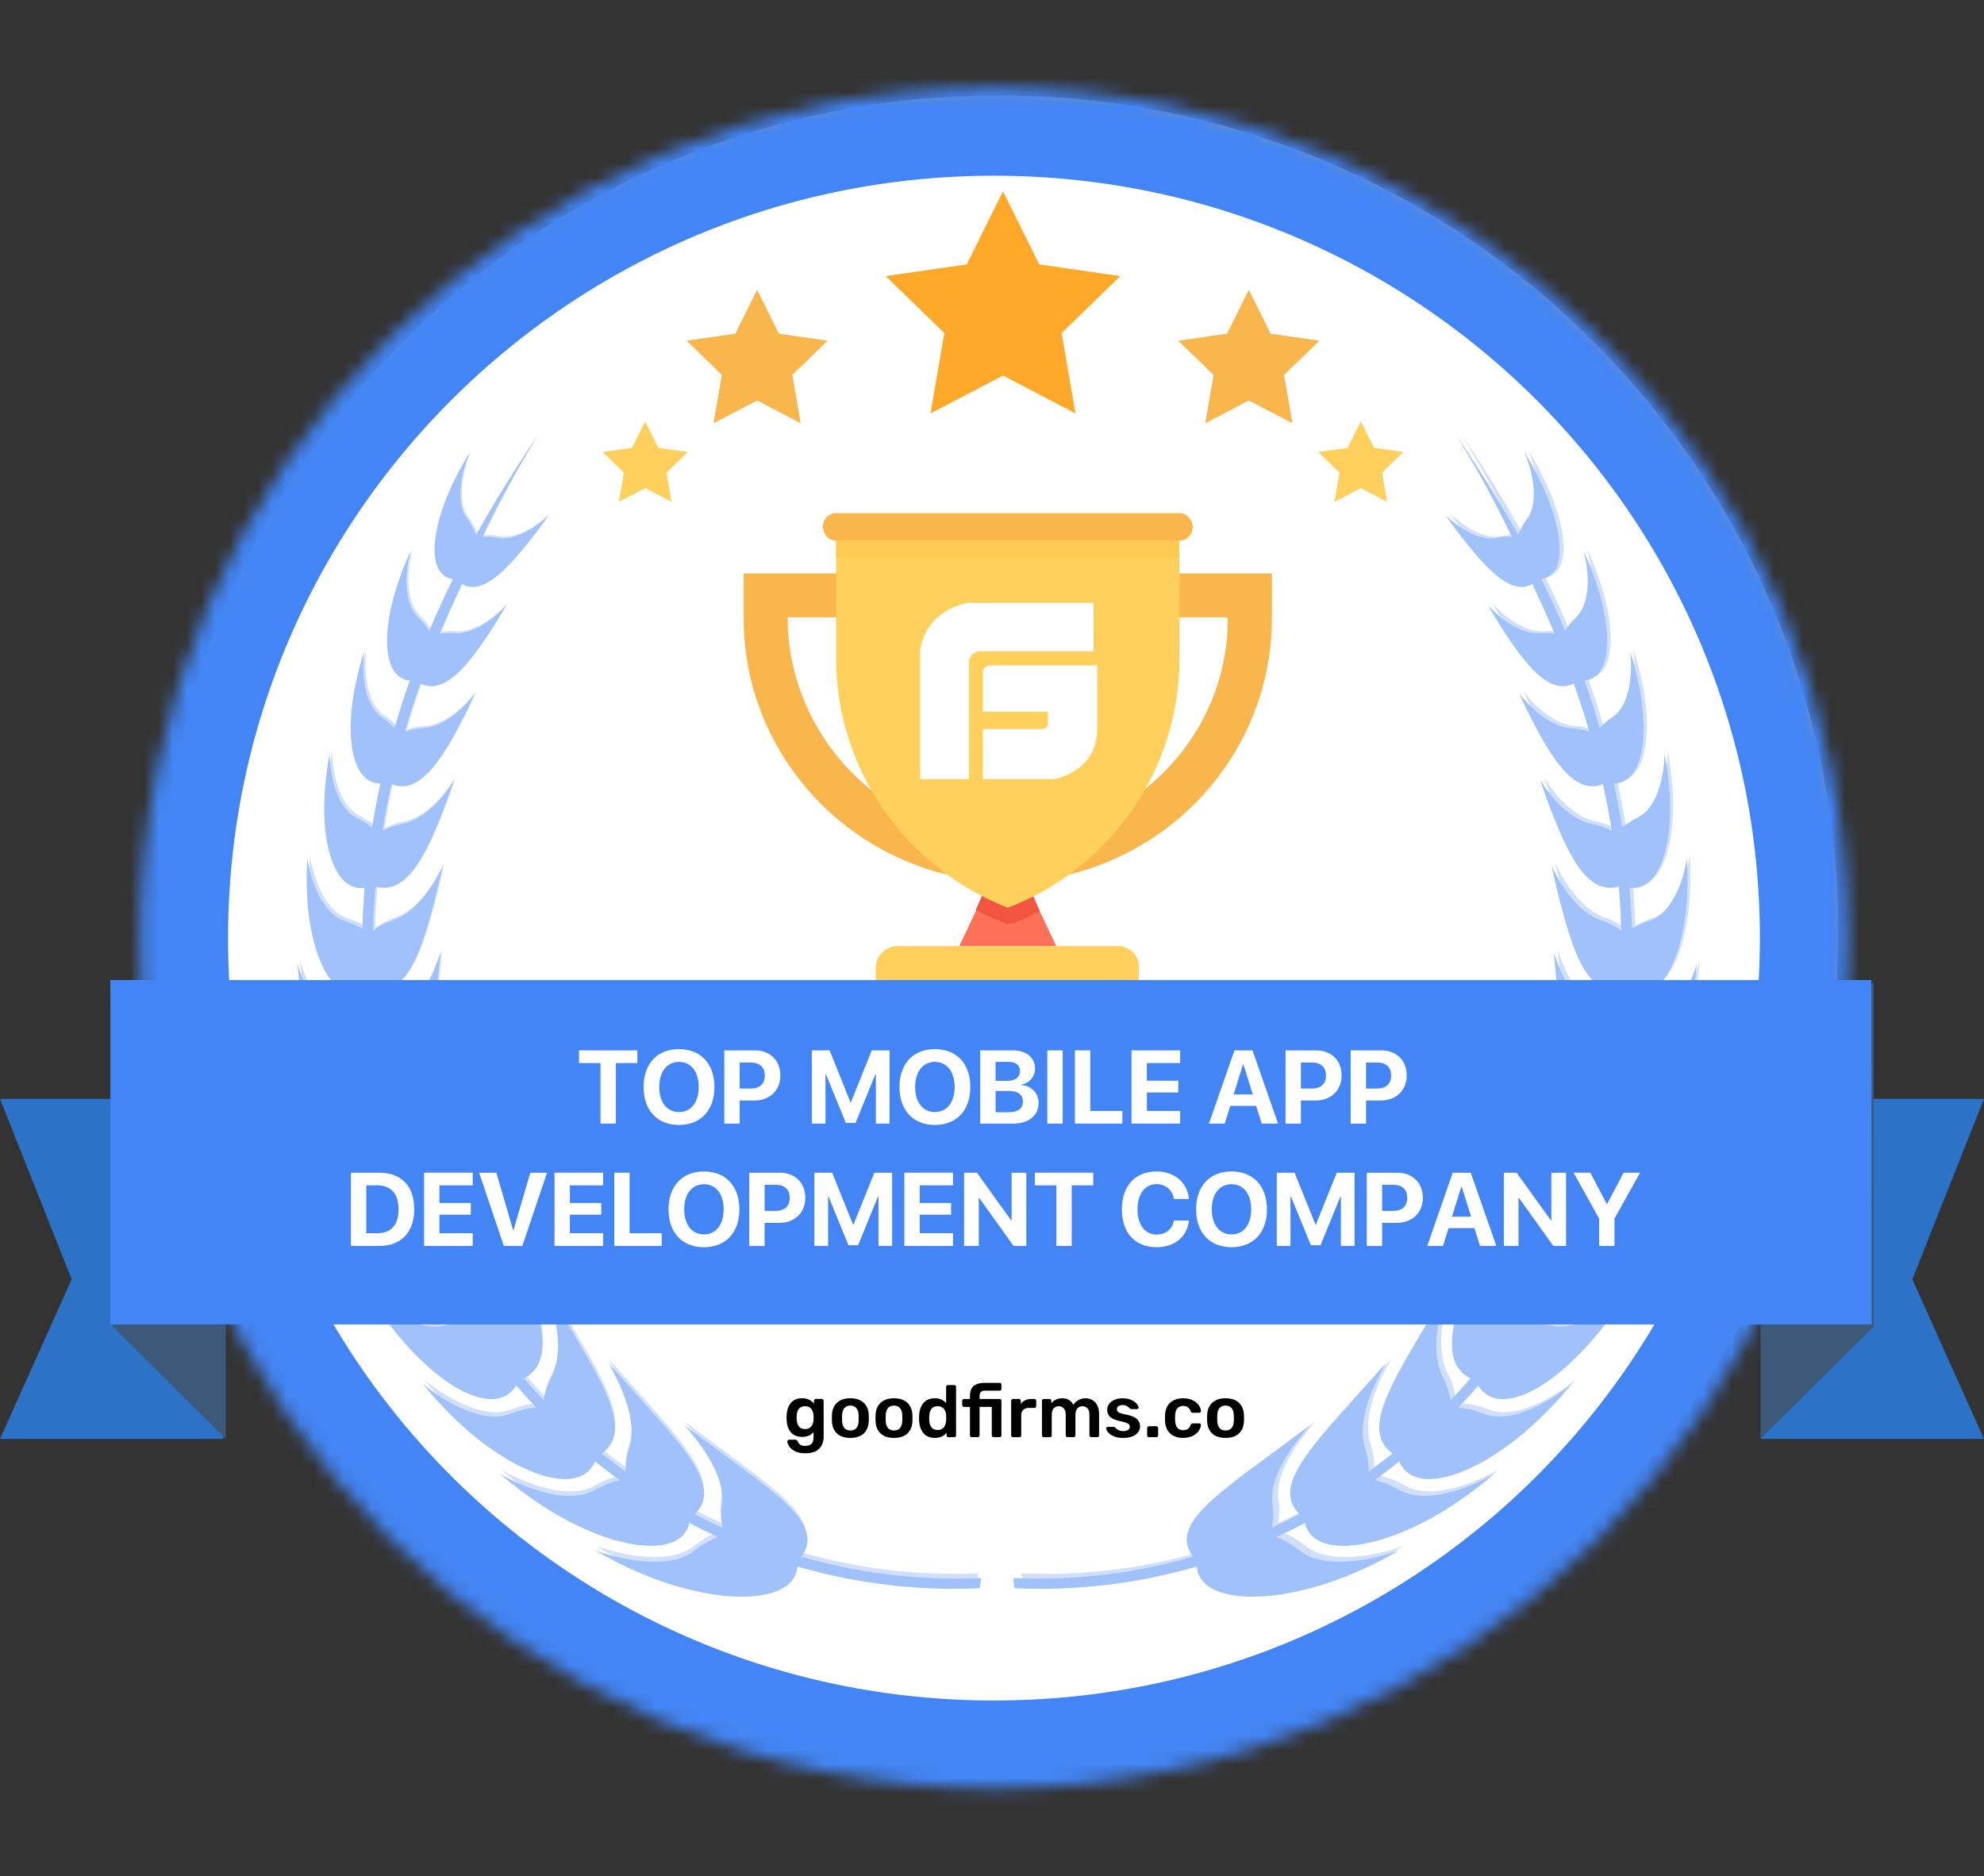
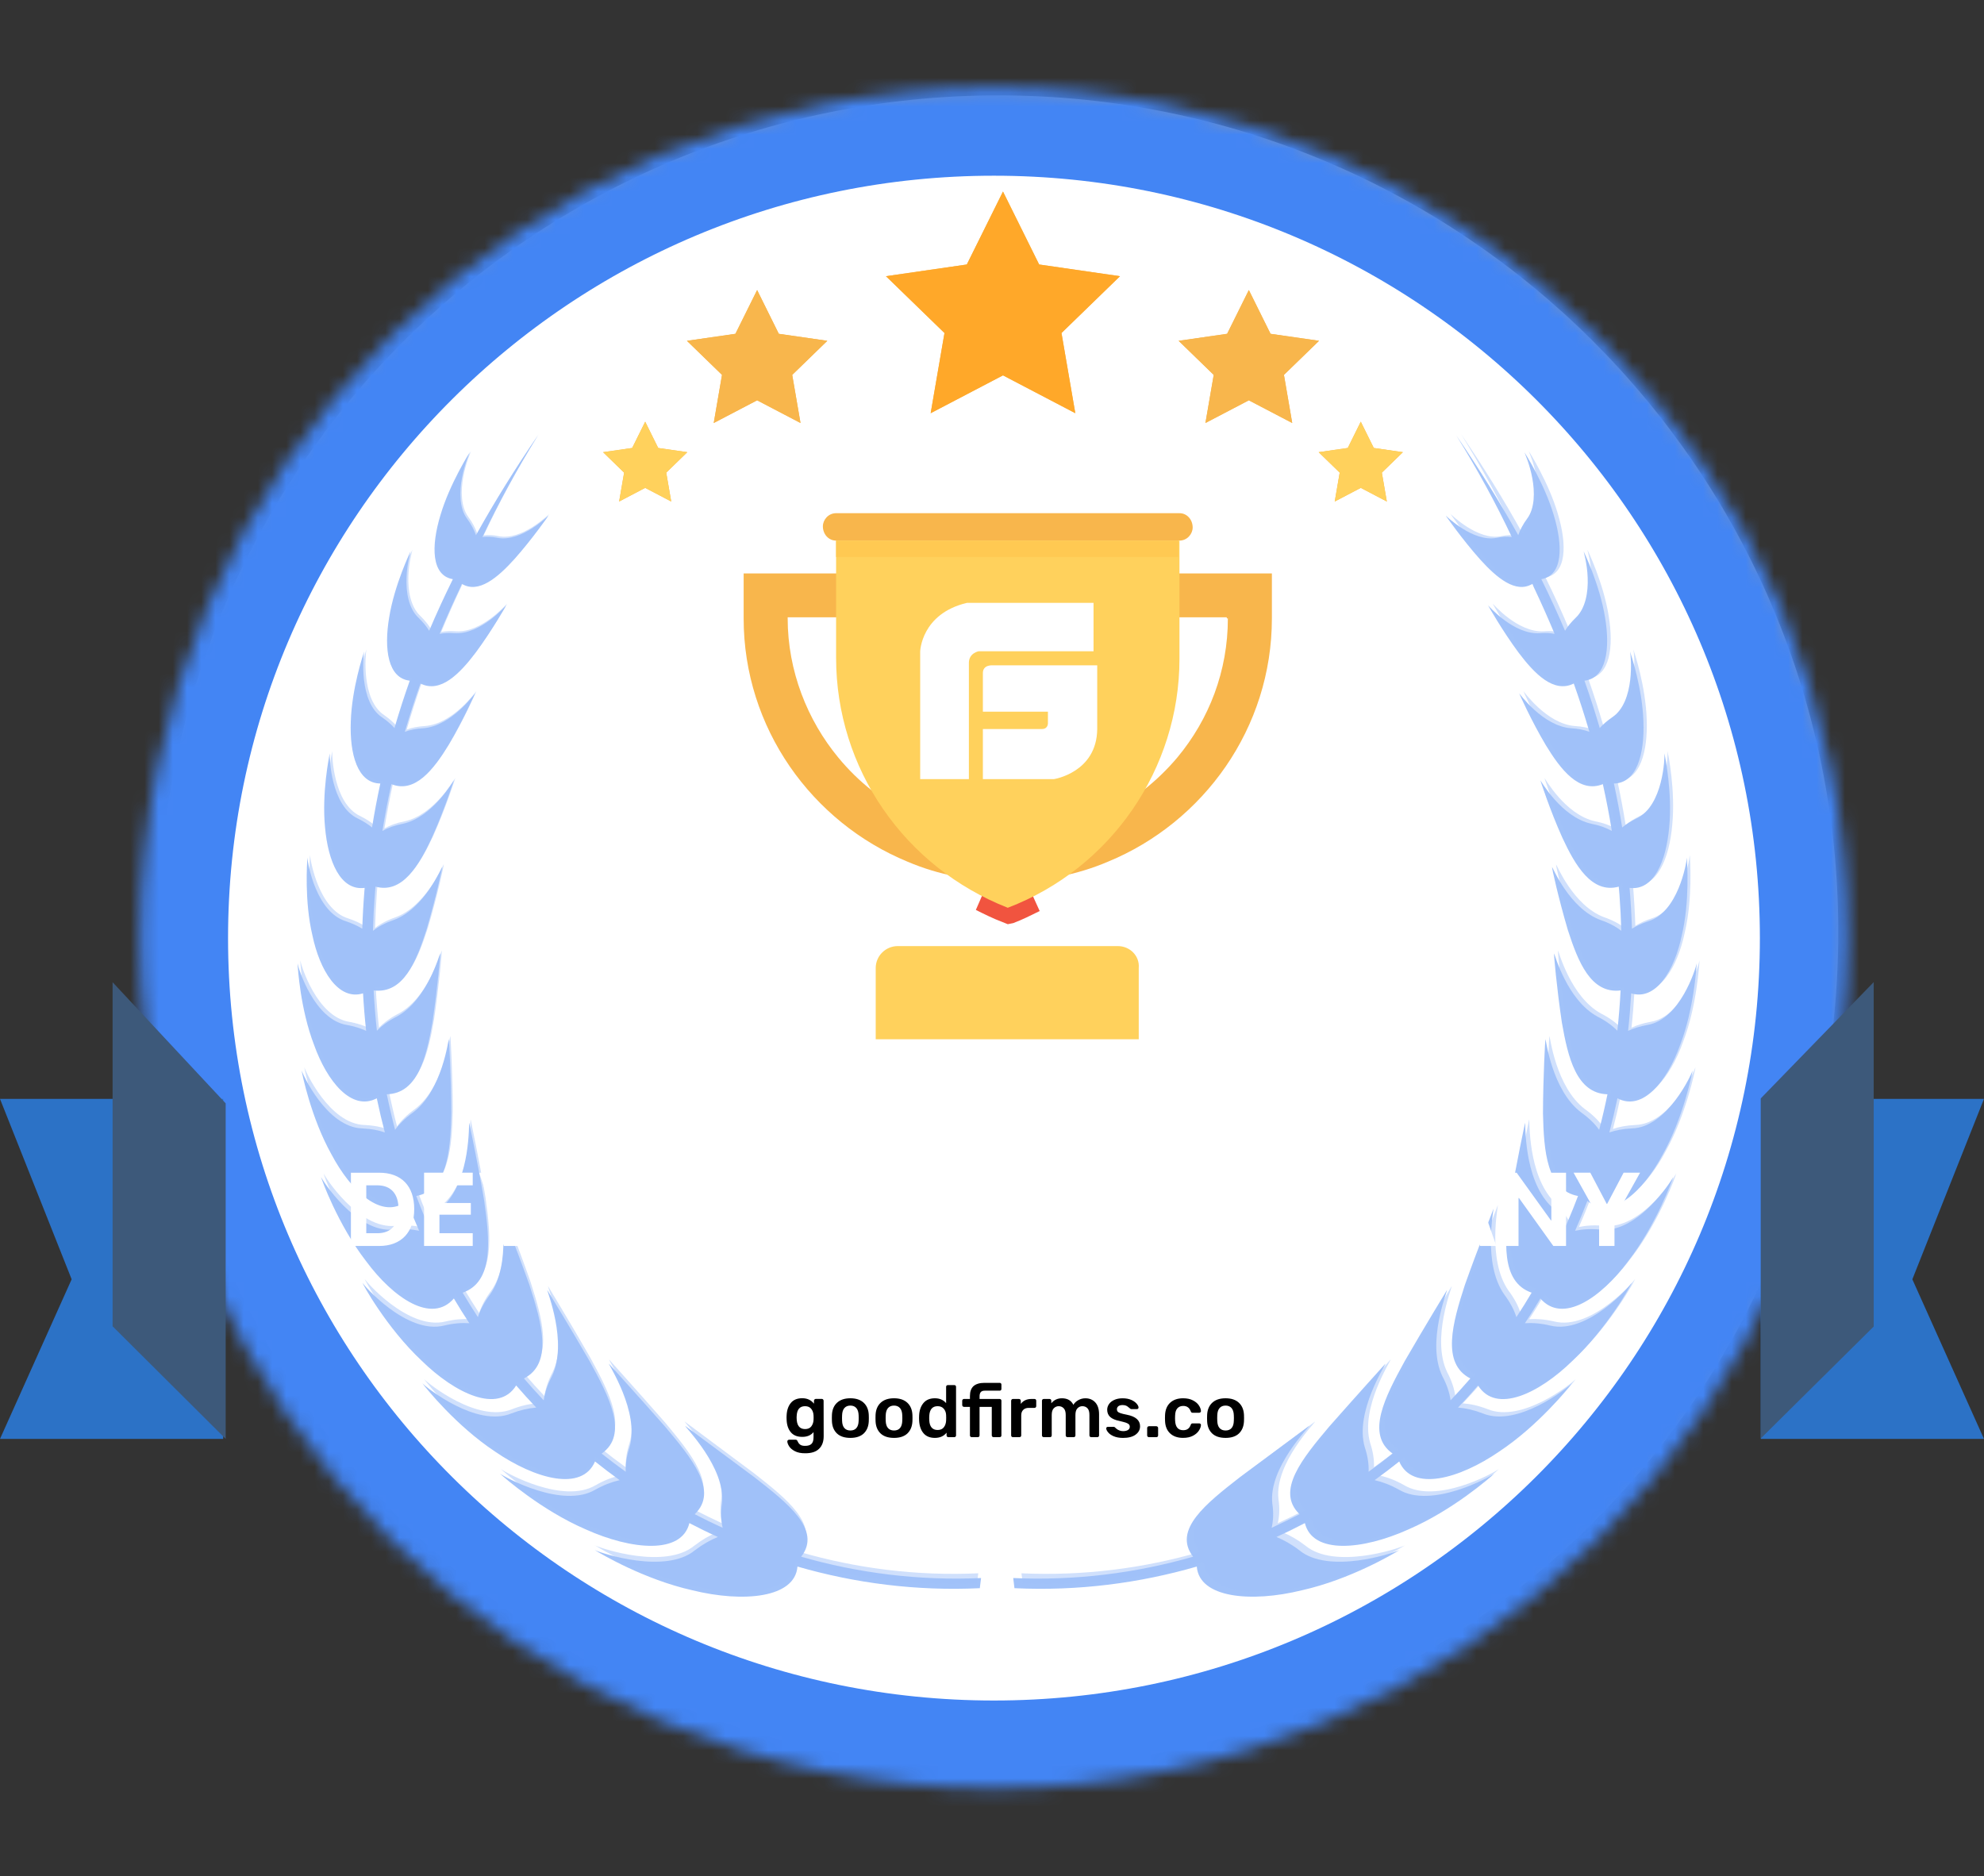
<svg xmlns="http://www.w3.org/2000/svg" version="1.1" id="Layer_1" x="0px" y="0px" width="140px" height="132.399px" viewBox="91.815 81.458 140 132.399" enable-background="new 91.815 81.458 140 132.399" xml:space="preserve">
  <rect x="91.815" y="81.458" width="140" height="132.399" fill="#333333" stroke="none" />
  <g>
    <path fill="#FFFFFF" stroke="#979797" d="M162.263,205.744c32.456,0,58.767-26.201,58.767-58.524   c0-32.325-26.311-58.529-58.767-58.529c-32.457,0-58.768,26.204-58.768,58.529C103.495,179.543,129.806,205.744,162.263,205.744" />
    <path fill="none" stroke="#4385F4" stroke-width="2" stroke-dasharray="3" d="M161.895,203.295   c30.82,0,55.804-24.878,55.804-55.575c0-30.694-24.984-55.578-55.804-55.578s-55.805,24.884-55.805,55.578   C106.09,178.417,131.075,203.295,161.895,203.295" />
    <g transform="translate(22 8)">
      <defs>
        <filter id="Adobe_OpacityMaskFilter" filterUnits="userSpaceOnUse" x="73.508" y="73.458" width="132.891" height="132.399">
          <feColorMatrix type="matrix" values="1 0 0 0 0  0 1 0 0 0  0 0 1 0 0  0 0 0 1 0" />
        </filter>
      </defs>
      <mask maskUnits="userSpaceOnUse" x="73.508" y="73.458" width="132.891" height="132.399" id="b">
        <g filter="url(#Adobe_OpacityMaskFilter)">
          <path id="a" fill="#FFFFFF" d="M79.708,139.658c0,33.136,26.973,59.999,60.246,59.999s60.246-26.863,60.246-59.999      s-26.973-60-60.246-60S79.708,106.522,79.708,139.658z" />
        </g>
      </mask>
      <path mask="url(#b)" fill="none" stroke="#4385F4" stroke-width="12.399" d="M139.954,199.658c33.273,0,60.246-26.864,60.246-60    c0-33.135-26.973-60-60.246-60s-60.246,26.865-60.246,60C79.708,172.794,106.681,199.658,139.954,199.658L139.954,199.658z" />
    </g>
-     <path fill="#FF7058" d="M166.345,148.221h-6.833l1.165-2.473l1.01-2.322h2.485l1.009,2.322L166.345,148.221z" />
    <path fill="#FFD15C" d="M170.694,148.221h-15.532c-0.854,0-1.553,0.695-1.553,1.548v5.026h18.561v-5.026   C172.247,148.916,171.549,148.221,170.694,148.221" />
    <path fill="#F1543F" d="M165.18,145.748c-0.621,0.307-1.242,0.617-1.863,0.85l-0.389,0.078l-0.388-0.157   c-0.622-0.232-1.243-0.539-1.864-0.85l1.009-2.318h2.407L165.18,145.748L165.18,145.748z" />
    <path fill="#F8B64C" d="M178.459,125.097c0,3.713-1.319,7.117-3.571,9.821c-2.873,3.403-7.146,5.646-11.96,5.646   c-4.814,0-9.086-2.165-11.958-5.646c-2.175-2.629-3.573-6.108-3.573-9.821v-0.079h30.985v0.079H178.459L178.459,125.097z    M144.29,121.925v3.172c0,7.734,4.815,14.387,11.571,17.17c2.174,0.927,4.582,1.391,7.066,1.391c2.485,0,4.893-0.464,7.067-1.391   c6.756-2.783,11.571-9.436,11.571-17.17v-3.172H144.29L144.29,121.925z M175.043,117.672h-24.23c-0.543,0-0.932,0.464-0.932,0.928   c0,0.542,0.388,1.006,0.932,1.006h24.23c0.543,0,0.932-0.464,0.932-0.928C175.975,118.136,175.586,117.672,175.043,117.672" />
    <path fill="#FFD15C" d="M175.043,119.606v8.351c0,7.735-4.815,14.773-12.115,17.56c-7.3-2.865-12.114-9.825-12.114-17.634v-8.277   H175.043z" />
    <path fill="#FFC952" d="M150.813,120.766h24.153v-1.16h-24.153V120.766z" />
    <path fill="#FFFFFF" d="M168.979,124.001h-8.933c-3.23,0.765-3.299,3.43-3.299,3.43v9.009h3.437v-8.203   c0-0.698,0.687-0.821,0.687-0.821h8.109V124.001L168.979,124.001z M161.867,128.41c0,0-0.696-0.069-0.696,0.542v2.725h4.59v0.817   c0,0,0.014,0.408-0.417,0.408h-4.173v3.538h5.007c0,0,3.033-0.461,3.062-3.538v-4.492H161.867z" />
    <g opacity="0.5">
      <path fill="#4385F4" d="M117.917,127.464c0.004-0.011,0.006-0.017,0.006-0.017C117.922,127.447,117.92,127.454,117.917,127.464     M115.081,134.808c0.002-0.011,0.003-0.014,0.004-0.014C115.083,134.794,115.082,134.798,115.081,134.808 M113.947,141.618    c0.001-0.028,0.002-0.045,0-0.042C113.945,141.576,113.945,141.592,113.947,141.618 M112.813,148.947    c-0.001-0.02-0.002-0.029-0.002-0.027C112.81,148.921,112.811,148.931,112.813,148.947 M113.379,156.848    c-0.001-0.009-0.001-0.014,0-0.012C113.377,156.836,113.377,156.841,113.379,156.848 M114.513,164.185c0-0.002,0-0.006,0-0.005    C114.513,164.181,114.513,164.182,114.513,164.185 M121.914,178.339c-0.016-0.022-0.024-0.033-0.023-0.033    C121.888,178.308,121.896,178.319,121.914,178.339 M127.599,185.119c-0.023-0.02-0.035-0.026-0.035-0.026    C127.563,185.097,127.575,185.101,127.599,185.119 M133.853,190.77c-0.031-0.02-0.048-0.031-0.046-0.031    C133.804,190.743,133.82,190.754,133.853,190.77" />
      <path fill="#4385F4" d="M161.044,192.815c-4.414,0.199-8.692-0.354-12.694-1.505c1.473-1.896-0.963-3.784-3.295-5.606    c-2.443-1.806-4.889-3.619-4.89-3.626c-0.054,0.046,2.878,2.946,2.596,5.479c-0.097,0.646-0.07,1.214,0.048,1.712    c-0.667-0.302-1.326-0.624-1.971-0.959c1.715-1.633-0.229-3.967-2.092-6.183c-1.973-2.238-3.963-4.433-3.964-4.438    c-0.057,0.027,2.188,3.411,1.455,5.897c-0.21,0.634-0.29,1.207-0.27,1.727c-0.58-0.419-1.146-0.842-1.696-1.28    c1.928-1.354,0.521-4.02-0.85-6.523c-1.466-2.54-2.981-5.008-2.982-5.013c-0.056,0.019,1.477,3.71,0.316,6.089    c-0.319,0.601-0.5,1.163-0.574,1.687c-0.479-0.506-0.944-1.022-1.393-1.542c2.063-1.056,1.258-3.913,0.382-6.61    c-0.973-2.741-2.019-5.319-2.007-5.36c-0.054,0.006,0.78,3.859-0.771,6.05c-0.415,0.553-0.69,1.081-0.855,1.59    c-0.372-0.566-0.73-1.14-1.074-1.722c2.197-0.763,1.915-3.69,1.525-6.457c-0.474-2.831-1.059-5.496-1.059-5.525    c-0.05-0.004,0.124,3.881-1.772,5.822c-0.499,0.484-0.859,0.971-1.107,1.447c-0.173-0.396-0.34-0.794-0.5-1.187    c-0.125-0.311-0.244-0.616-0.361-0.923c2.212-0.414,2.411-3.183,2.472-5.819c-0.009-2.686-0.159-5.224-0.172-5.251    c-0.042-0.01-0.445,3.604-2.522,5.172c-0.55,0.394-0.967,0.804-1.272,1.226c-0.218-0.833-0.412-1.668-0.584-2.506    c2.195-0.062,2.788-2.617,3.217-5.063c0.37-2.482,0.574-4.848,0.55-4.875c-0.034-0.014-0.893,3.277-3.067,4.457    c-0.589,0.298-1.049,0.637-1.399,0.997c-0.104-0.947-0.18-1.896-0.229-2.844c2.104,0.251,2.999-2.03,3.718-4.25    c0.663-2.246,1.147-4.428,1.115-4.457c-0.028-0.014-1.228,2.934-3.421,3.738c-0.602,0.204-1.083,0.466-1.461,0.761    c0.023-0.846,0.066-1.686,0.129-2.525c0.015-0.199,0.032-0.394,0.049-0.592c1.896,0.524,3.078-1.506,3.984-3.461    c0.891-1.979,1.546-4.028,1.546-4.036c-0.023-0.012-1.469,2.605-3.612,3.063c-0.574,0.111-1.046,0.286-1.43,0.503    c0.178-1.104,0.389-2.203,0.634-3.302c1.667,0.673,2.983-1.039,4.023-2.749c1.045-1.753,1.878-3.645,1.88-3.653    c-0.021-0.009-1.645,2.313-3.676,2.46c-0.495,0.026-0.918,0.117-1.277,0.249c0.333-1.136,0.699-2.273,1.102-3.407    c1.413,0.711,2.773-0.696,3.889-2.174c1.157-1.558,2.152-3.327,2.156-3.334c-0.02-0.005-1.783,2.076-3.655,1.956    c-0.384-0.029-0.729-0.012-1.038,0.046c0.461-1.103,0.953-2.206,1.478-3.313c0.028-0.073,0.059-0.146,0.089-0.215    c1.174,0.715,2.529-0.438,3.696-1.73c1.247-1.395,2.413-3.07,2.419-3.08c-0.023,0-1.918,1.894-3.596,1.562    c-0.392-0.082-0.747-0.096-1.065-0.058c1.109-2.348,2.399-4.729,3.915-7.165c-1.633,2.385-3.085,4.723-4.371,7.036    c-0.128-0.369-0.33-0.764-0.63-1.17c-0.539-0.716-0.548-1.878-0.359-2.867c0.179-0.986,0.557-1.801,0.545-1.803    c-0.001-0.001-1.41,2.209-2.063,4.425c-0.665,2.188-0.646,4.265,0.876,4.52c-0.603,1.218-1.159,2.43-1.672,3.639    c-0.186-0.303-0.433-0.61-0.757-0.921c-0.694-0.654-0.883-1.817-0.84-2.826c0.032-1.006,0.297-1.856,0.286-1.856    c0-0.002-1.142,2.352-1.513,4.672c-0.372,2.217-0.093,4.284,1.455,4.455c-0.394,1.109-0.752,2.222-1.079,3.339    c-0.229-0.254-0.514-0.502-0.863-0.744c-1.666-1.09-1.336-4.399-1.274-4.651c-0.073,0.211-0.873,2.61-0.945,4.93    c-0.09,2.284,0.465,4.367,2.084,4.382c-0.002,0.008-0.004,0.017-0.006,0.026c-0.22,1.018-0.414,2.045-0.579,3.075    c-0.272-0.222-0.601-0.433-0.996-0.627c-1.915-0.89-2.015-4.342-1.985-4.601c-0.048,0.219-0.572,2.789-0.336,5.218    c0.209,2.389,1.082,4.498,2.795,4.274c-0.08,0.957-0.137,1.918-0.167,2.88c-0.323-0.198-0.707-0.377-1.161-0.528    c-2.082-0.637-2.682-4.049-2.714-4.481c-0.019,0.372-0.214,3.068,0.356,5.478c0.517,2.469,1.823,4.636,3.573,4.094    c0.05,0.881,0.122,1.768,0.218,2.646c-0.382-0.177-0.832-0.321-1.359-0.415c-2.31-0.378-3.419-3.995-3.48-4.343    c0.017,0.307,0.195,3.227,1.163,5.745c0.916,2.566,2.643,4.716,4.428,3.773c0.168,0.805,0.358,1.608,0.569,2.409    c-0.448-0.157-0.972-0.255-1.58-0.283c-2.52-0.063-4.242-3.869-4.294-4.102c0.025,0.207,0.66,3.345,2.102,5.925    c1.388,2.624,3.592,4.688,5.326,3.29c0.27,0.708,0.559,1.411,0.865,2.108c-0.512-0.108-1.1-0.146-1.77-0.083    c-2.682,0.292-5.125-3.575-5.152-3.723c-0.001,0.093,1.191,3.387,3.177,5.949c1.916,2.593,4.625,4.454,6.197,2.636    c0.349,0.59,0.711,1.172,1.09,1.745c-0.53-0.038-1.121,0.009-1.777,0.164c-2.673,0.674-5.805-2.979-5.752-3.013    c-0.069-0.014,1.693,3.183,4.168,5.497c2.361,2.313,5.403,3.771,6.667,1.746c0.456,0.527,0.928,1.052,1.415,1.559    c-0.542,0.043-1.128,0.173-1.761,0.417c-2.438,0.996-5.957-1.799-6.276-2.132c0.244,0.321,2.368,2.989,5.12,4.813    c2.849,1.953,6.144,2.856,7.066,0.706c0.564,0.451,1.143,0.889,1.736,1.318c-0.545,0.123-1.122,0.34-1.722,0.676    c-2.284,1.349-6.323-0.847-6.732-1.142c0.321,0.292,2.938,2.591,6.054,3.937c3.249,1.464,6.777,1.789,7.322-0.44    c0.658,0.344,1.327,0.672,2.008,0.979c-0.53,0.218-1.073,0.521-1.619,0.94c-2.072,1.699-6.557,0.227-7.064-0.016    c0.405,0.254,3.476,2.076,6.894,2.84c3.574,0.879,7.234,0.548,7.408-1.676c4.055,1.174,8.389,1.739,12.867,1.526L161.044,192.815    L161.044,192.815z M207.014,127.464c-0.004-0.011-0.007-0.017-0.007-0.017C207.009,127.447,207.011,127.454,207.014,127.464     M209.281,134.808c-0.003-0.011-0.004-0.014-0.004-0.014C209.278,134.794,209.28,134.798,209.281,134.808 M210.98,141.618    c-0.001-0.028-0.002-0.045,0-0.042C210.983,141.576,210.983,141.592,210.98,141.618 M211.547,148.947    c0.001-0.02,0.002-0.029,0.001-0.027C211.55,148.921,211.55,148.931,211.547,148.947 M211.547,156.848    c0.001-0.009,0.001-0.014,0.001-0.012C211.549,156.836,211.549,156.841,211.547,156.848 M209.846,164.185    c0-0.002,0-0.006-0.001-0.005C209.846,164.181,209.846,164.182,209.846,164.185 M203.035,178.339    c0.017-0.022,0.023-0.033,0.022-0.033C203.062,178.308,203.052,178.319,203.035,178.339 M197.361,185.119    c0.021-0.02,0.034-0.026,0.033-0.026C197.397,185.097,197.385,185.101,197.361,185.119 M191.119,190.77    c0.03-0.02,0.047-0.031,0.046-0.031C191.168,190.743,191.151,190.754,191.119,190.77" />
      <path fill="#4385F4" d="M163.313,192.815c4.413,0.199,8.692-0.354,12.694-1.505c-1.473-1.896,0.963-3.784,3.295-5.606    c2.443-1.806,4.889-3.619,4.891-3.626c0.053,0.046-2.88,2.946-2.598,5.479c0.098,0.646,0.071,1.214-0.047,1.712    c0.667-0.302,1.325-0.624,1.971-0.959c-1.715-1.633,0.228-3.967,2.092-6.183c1.973-2.238,3.963-4.433,3.965-4.438    c0.057,0.027-2.188,3.411-1.455,5.897c0.21,0.634,0.29,1.207,0.27,1.727c0.579-0.419,1.146-0.842,1.695-1.28    c-1.928-1.354-0.521-4.02,0.851-6.523c1.467-2.54,2.98-5.008,2.981-5.013c0.057,0.019-1.477,3.71-0.316,6.089    c0.319,0.601,0.5,1.163,0.573,1.687c0.479-0.506,0.944-1.022,1.394-1.542c-2.063-1.056-1.259-3.913-0.382-6.61    c0.973-2.741,2.018-5.319,2.008-5.36c0.054,0.006-0.78,3.859,0.771,6.05c0.414,0.553,0.689,1.081,0.854,1.59    c0.372-0.566,0.73-1.14,1.074-1.722c-2.197-0.763-1.916-3.69-1.526-6.457c0.475-2.831,1.06-5.496,1.06-5.525    c0.05-0.004-0.124,3.881,1.771,5.822c0.499,0.484,0.859,0.971,1.106,1.447c0.174-0.396,0.341-0.794,0.501-1.187    c0.125-0.311,0.244-0.616,0.361-0.923c-2.212-0.414-2.411-3.183-2.472-5.819c0.009-2.686,0.159-5.224,0.172-5.251    c0.042-0.01,0.445,3.604,2.522,5.172c0.551,0.394,0.967,0.804,1.271,1.226c0.22-0.833,0.413-1.668,0.585-2.506    c-2.195-0.062-2.788-2.617-3.217-5.063c-0.37-2.482-0.574-4.848-0.551-4.875c0.034-0.014,0.893,3.277,3.067,4.457    c0.589,0.298,1.049,0.637,1.399,0.997c0.104-0.947,0.18-1.896,0.229-2.844c-2.104,0.251-2.999-2.03-3.718-4.25    c-0.663-2.246-1.148-4.428-1.115-4.457c0.028-0.014,1.228,2.934,3.421,3.738c0.603,0.204,1.083,0.466,1.462,0.761    c-0.024-0.846-0.066-1.686-0.129-2.525c-0.015-0.199-0.033-0.394-0.05-0.592c-1.896,0.524-3.078-1.506-3.984-3.461    c-0.891-1.979-1.546-4.028-1.547-4.036c0.023-0.012,1.47,2.605,3.612,3.063c0.573,0.111,1.046,0.286,1.43,0.503    c-0.178-1.104-0.389-2.203-0.634-3.302c-1.667,0.673-2.983-1.039-4.023-2.749c-1.045-1.753-1.878-3.645-1.88-3.653    c0.021-0.009,1.646,2.313,3.677,2.46c0.494,0.026,0.918,0.117,1.276,0.249c-0.332-1.136-0.699-2.273-1.102-3.407    c-1.413,0.711-2.773-0.696-3.889-2.174c-1.157-1.558-2.153-3.327-2.156-3.334c0.02-0.005,1.783,2.076,3.655,1.956    c0.385-0.029,0.729-0.012,1.037,0.046c-0.461-1.103-0.952-2.206-1.478-3.313c-0.029-0.073-0.059-0.146-0.089-0.215    c-1.174,0.715-2.529-0.438-3.695-1.73c-1.248-1.395-2.413-3.07-2.42-3.08c0.022,0,1.918,1.894,3.597,1.562    c0.391-0.082,0.747-0.096,1.064-0.058c-1.109-2.348-2.399-4.729-3.914-7.165c1.632,2.385,3.085,4.723,4.37,7.036    c0.128-0.369,0.33-0.764,0.63-1.17c0.539-0.716,0.548-1.878,0.358-2.867c-0.179-0.986-0.556-1.801-0.545-1.803    c0.002-0.001,1.41,2.209,2.063,4.425c0.664,2.188,0.646,4.265-0.876,4.52c0.603,1.218,1.159,2.43,1.672,3.639    c0.186-0.303,0.433-0.61,0.757-0.921c0.694-0.654,0.883-1.817,0.84-2.826c-0.032-1.006-0.296-1.856-0.285-1.856    c0-0.002,1.142,2.352,1.513,4.672c0.371,2.217,0.093,4.284-1.455,4.455c0.394,1.109,0.753,2.222,1.079,3.339    c0.228-0.254,0.514-0.502,0.862-0.744c1.667-1.09,1.337-4.399,1.275-4.651c0.072,0.211,0.872,2.61,0.945,4.93    c0.09,2.284-0.466,4.367-2.084,4.382c0.002,0.008,0.004,0.017,0.006,0.026c0.22,1.018,0.414,2.045,0.579,3.075    c0.271-0.222,0.601-0.433,0.996-0.627c1.914-0.89,2.014-4.342,1.984-4.601c0.048,0.219,0.572,2.789,0.337,5.218    c-0.21,2.389-1.082,4.498-2.796,4.274c0.081,0.957,0.138,1.918,0.168,2.88c0.322-0.198,0.707-0.377,1.161-0.528    c2.082-0.637,2.681-4.049,2.714-4.481c0.019,0.372,0.215,3.068-0.356,5.478c-0.516,2.469-1.822,4.636-3.573,4.094    c-0.05,0.881-0.121,1.768-0.217,2.646c0.382-0.177,0.831-0.321,1.358-0.415c2.311-0.378,3.42-3.995,3.48-4.343    c-0.017,0.307-0.194,3.227-1.163,5.745c-0.915,2.566-2.643,4.716-4.428,3.773c-0.168,0.805-0.358,1.608-0.569,2.409    c0.449-0.157,0.974-0.255,1.581-0.283c2.521-0.063,4.242-3.869,4.295-4.102c-0.025,0.207-0.66,3.345-2.102,5.925    c-1.388,2.624-3.593,4.688-5.326,3.29c-0.271,0.708-0.559,1.411-0.865,2.108c0.512-0.108,1.1-0.146,1.77-0.083    c2.682,0.292,5.125-3.575,5.152-3.723c0.001,0.093-1.19,3.387-3.177,5.949c-1.917,2.593-4.625,4.454-6.197,2.636    c-0.349,0.59-0.712,1.172-1.09,1.745c0.53-0.038,1.121,0.009,1.777,0.164c2.674,0.674,5.805-2.979,5.751-3.013    c0.07-0.014-1.692,3.183-4.167,5.497c-2.36,2.313-5.403,3.771-6.667,1.746c-0.457,0.527-0.928,1.052-1.415,1.559    c0.541,0.043,1.128,0.173,1.761,0.417c2.438,0.996,5.957-1.799,6.276-2.132c-0.244,0.321-2.369,2.989-5.12,4.813    c-2.849,1.953-6.144,2.856-7.066,0.706c-0.563,0.451-1.142,0.889-1.735,1.318c0.546,0.123,1.122,0.34,1.722,0.676    c2.284,1.349,6.323-0.847,6.732-1.142c-0.321,0.292-2.938,2.591-6.054,3.937c-3.249,1.464-6.777,1.789-7.322-0.44    c-0.657,0.344-1.327,0.672-2.008,0.979c0.53,0.218,1.073,0.521,1.618,0.94c2.073,1.699,6.558,0.227,7.064-0.016    c-0.404,0.254-3.476,2.076-6.895,2.84c-3.573,0.879-7.233,0.548-7.407-1.676c-4.055,1.174-8.389,1.739-12.866,1.526    L163.313,192.815L163.313,192.815z M117.668,127.297c0.004-0.009,0.006-0.016,0.006-0.016    C117.673,127.283,117.671,127.289,117.668,127.297 M115.261,134.458c0.002-0.011,0.003-0.015,0.004-0.014    C115.263,134.444,115.262,134.448,115.261,134.458 M113.689,141.801c0.001-0.031,0.002-0.047,0-0.044    C113.688,141.757,113.688,141.771,113.689,141.801 M113.003,149.239c-0.001-0.02-0.002-0.03-0.002-0.028    C113,149.212,113,149.222,113.003,149.239 M113.285,156.759c-0.001-0.009-0.001-0.014,0-0.012    C113.283,156.747,113.283,156.752,113.285,156.759 M114.645,164.253c0-0.002,0-0.005,0-0.004    C114.645,164.249,114.645,164.25,114.645,164.253 M121.734,178.774c-0.016-0.016-0.024-0.027-0.023-0.027    C121.708,178.749,121.717,178.762,121.734,178.774 M127.158,185.126c-0.023-0.022-0.035-0.028-0.035-0.028    C127.122,185.1,127.134,185.106,127.158,185.126 M133.806,190.516c-0.031-0.021-0.047-0.025-0.046-0.025    C133.756,190.49,133.773,190.499,133.806,190.516" />
      <path opacity="0.5" fill="#4385F4" enable-background="new    " d="M160.847,192.482c-4.378,0.199-8.622-0.353-12.591-1.504    c1.46-1.894-0.956-3.77-3.268-5.584c-2.424-1.808-4.85-3.608-4.851-3.615c-0.053,0.039,2.855,2.938,2.576,5.455    c-0.097,0.65-0.07,1.217,0.048,1.713c-0.663-0.307-1.315-0.622-1.956-0.956c1.701-1.627-0.226-3.955-2.075-6.17    c-1.957-2.229-3.931-4.418-3.932-4.423c-0.057,0.031,2.17,3.4,1.443,5.885c-0.209,0.632-0.288,1.204-0.268,1.715    c-0.575-0.41-1.136-0.836-1.682-1.276c1.913-1.344,0.517-4.007-0.843-6.495c-1.455-2.54-2.957-4.999-2.958-5.004    c-0.056,0.018,1.465,3.704,0.314,6.075c-0.316,0.593-0.496,1.16-0.569,1.676c-0.475-0.499-0.936-1.013-1.382-1.538    c2.046-1.052,1.248-3.894,0.378-6.583c-0.965-2.738-2.001-5.309-1.991-5.35c-0.053,0.007,0.774,3.848-0.765,6.038    c-0.411,0.543-0.685,1.074-0.848,1.577c-0.369-0.564-0.724-1.136-1.065-1.715c2.18-0.761,1.9-3.679,1.513-6.437    c-0.47-2.822-1.05-5.477-1.05-5.508c-0.05-0.004,0.123,3.867-1.758,5.804c-0.495,0.482-0.852,0.968-1.098,1.442    c-0.171-0.396-0.337-0.784-0.497-1.183c-0.124-0.304-0.242-0.614-0.358-0.92c2.194-0.413,2.392-3.173,2.451-5.801    c-0.008-2.678-0.158-5.207-0.17-5.234c-0.042-0.011-0.442,3.592-2.502,5.155c-0.546,0.392-0.959,0.801-1.262,1.222    c-0.216-0.83-0.409-1.663-0.579-2.499c2.177-0.063,2.765-2.607,3.191-5.045c0.367-2.476,0.568-4.839,0.545-4.863    c-0.034-0.01-0.886,3.271-3.042,4.446c-0.584,0.298-1.04,0.636-1.388,0.994c-0.104-0.944-0.179-1.891-0.228-2.837    c2.086,0.252,2.975-2.021,3.688-4.237c0.658-2.239,1.138-4.414,1.107-4.443c-0.028-0.014-1.218,2.925-3.394,3.727    c-0.598,0.207-1.074,0.464-1.45,0.758c0.023-0.84,0.066-1.681,0.128-2.518c0.014-0.198,0.032-0.393,0.049-0.59    c1.881,0.523,3.053-1.501,3.952-3.45c0.884-1.974,1.533-4.016,1.534-4.023c-0.023-0.012-1.458,2.595-3.583,3.053    c-0.569,0.11-1.037,0.285-1.418,0.501c0.177-1.101,0.386-2.195,0.628-3.292c1.654,0.671,2.959-1.035,3.991-2.739    c1.037-1.748,1.863-3.637,1.865-3.646c-0.021-0.009-1.632,2.309-3.647,2.453c-0.49,0.03-0.911,0.117-1.267,0.251    c0.33-1.136,0.693-2.266,1.093-3.4c1.402,0.713,2.751-0.691,3.858-2.167c1.147-1.549,2.135-3.314,2.139-3.323    c-0.02-0.005-1.769,2.069-3.626,1.952c-0.381-0.032-0.724-0.011-1.029,0.047c0.457-1.102,0.945-2.202,1.466-3.305    c0.028-0.073,0.059-0.142,0.088-0.215c1.164,0.716,2.509-0.437,3.667-1.725c1.237-1.391,2.393-3.064,2.399-3.07    c-0.022,0-1.903,1.888-3.567,1.556c-0.389-0.084-0.741-0.095-1.057-0.057c1.101-2.34,2.38-4.715,3.883-7.142    c-1.62,2.375-3.061,4.708-4.335,7.014c-0.127-0.369-0.327-0.762-0.625-1.167c-0.535-0.715-0.543-1.872-0.356-2.857    c0.178-0.983,0.552-1.796,0.541-1.798c-0.001-0.001-1.399,2.202-2.046,4.411c-0.659,2.18-0.641,4.252,0.869,4.505    c-0.598,1.214-1.149,2.422-1.658,3.628c-0.185-0.298-0.43-0.607-0.751-0.918c-0.688-0.651-0.875-1.811-0.833-2.816    c0.032-1.003,0.294-1.851,0.284-1.851c0-0.003-1.132,2.344-1.5,4.657c-0.369,2.213-0.093,4.27,1.443,4.442    c-0.391,1.108-0.747,2.216-1.07,3.33c-0.227-0.253-0.51-0.504-0.856-0.746c-1.653-1.083-1.325-4.385-1.264-4.635    c-0.072,0.209-0.866,2.6-0.938,4.916c-0.09,2.277,0.461,4.35,2.067,4.368c-0.002,0.008-0.004,0.017-0.006,0.026    c-0.218,1.014-0.41,2.039-0.574,3.065c-0.27-0.221-0.596-0.431-0.988-0.625c-1.899-0.888-1.999-4.329-1.969-4.589    c-0.048,0.221-0.567,2.783-0.334,5.204c0.208,2.382,1.073,4.484,2.773,4.261c-0.08,0.954-0.136,1.913-0.167,2.874    c-0.32-0.201-0.701-0.379-1.152-0.526c-2.065-0.635-2.66-4.04-2.692-4.471c-0.019,0.371-0.212,3.058,0.354,5.463    c0.512,2.455,1.808,4.622,3.544,4.082c0.049,0.877,0.12,1.761,0.215,2.638c-0.378-0.176-0.824-0.321-1.348-0.414    c-2.292-0.377-3.392-3.982-3.452-4.33c0.016,0.307,0.193,3.218,1.153,5.728c0.908,2.559,2.622,4.7,4.392,3.762    c0.167,0.802,0.355,1.604,0.564,2.4c-0.444-0.155-0.964-0.253-1.567-0.28c-2.5-0.064-4.208-3.857-4.26-4.09    c0.025,0.207,0.654,3.334,2.085,5.906c1.376,2.623,3.563,4.673,5.283,3.279c0.268,0.706,0.554,1.407,0.858,2.102    c-0.508-0.107-1.091-0.146-1.755-0.082c-2.661,0.291-5.084-3.563-5.111-3.711c-0.001,0.1,1.181,3.383,3.151,5.932    c1.901,2.59,4.588,4.445,6.147,2.625c0.346,0.588,0.706,1.168,1.081,1.743c-0.525-0.034-1.112,0.007-1.763,0.16    c-2.652,0.672-5.758-2.969-5.706-2.996c-0.069-0.02,1.68,3.173,4.134,5.473c2.342,2.306,5.359,3.766,6.614,1.741    c0.452,0.533,0.92,1.049,1.404,1.561c-0.537,0.038-1.12,0.164-1.747,0.408c-2.418,1-5.909-1.786-6.226-2.125    c0.242,0.327,2.349,2.987,5.078,4.802c2.827,1.95,6.095,2.845,7.01,0.703c0.56,0.453,1.133,0.89,1.722,1.311    c-0.541,0.123-1.113,0.34-1.708,0.681c-2.266,1.345-6.272-0.843-6.678-1.145c0.319,0.298,2.914,2.59,6.005,3.931    c3.223,1.46,6.723,1.783,7.263-0.441c0.652,0.346,1.316,0.672,1.992,0.979c-0.526,0.21-1.064,0.52-1.606,0.938    c-2.055,1.693-6.504,0.226-7.007-0.017c0.401,0.254,3.448,2.069,6.838,2.831c3.545,0.877,7.175,0.542,7.348-1.677    c4.022,1.17,8.321,1.74,12.763,1.521L160.847,192.482L160.847,192.482z" />
      <path fill="#4385F4" d="M207.07,127.297c-0.004-0.009-0.007-0.016-0.007-0.016C207.065,127.283,207.067,127.289,207.07,127.297     M209.478,134.458c-0.002-0.011-0.004-0.015-0.004-0.014C209.476,134.444,209.477,134.448,209.478,134.458 M211.049,141.801    c-0.001-0.031-0.002-0.047,0-0.044C211.052,141.757,211.052,141.771,211.049,141.801 M211.735,149.239    c0.002-0.02,0.002-0.03,0.002-0.028C211.739,149.212,211.738,149.222,211.735,149.239 M211.453,156.759    c0.002-0.009,0.002-0.014,0.001-0.012C211.455,156.747,211.455,156.752,211.453,156.759 M210.094,164.253    c0-0.002,0.001-0.005-0.001-0.004C210.095,164.249,210.095,164.25,210.094,164.253 M203.004,178.774    c0.017-0.016,0.023-0.027,0.023-0.027C203.03,178.749,203.021,178.762,203.004,178.774 M197.58,185.126    c0.023-0.022,0.035-0.028,0.034-0.028C197.617,185.1,197.605,185.106,197.58,185.126 M190.933,190.516    c0.03-0.021,0.048-0.025,0.047-0.025C190.982,190.49,190.966,190.499,190.933,190.516" />
      <path opacity="0.5" fill="#4385F4" enable-background="new    " d="M163.892,192.482c4.377,0.199,8.622-0.353,12.592-1.504    c-1.461-1.894,0.955-3.77,3.268-5.584c2.424-1.808,4.85-3.608,4.852-3.615c0.053,0.039-2.855,2.938-2.576,5.455    c0.097,0.65,0.07,1.217-0.047,1.713c0.662-0.307,1.314-0.622,1.955-0.956c-1.702-1.627,0.226-3.955,2.075-6.17    c1.957-2.229,3.931-4.418,3.932-4.423c0.057,0.031-2.17,3.4-1.442,5.885c0.209,0.632,0.288,1.204,0.268,1.715    c0.574-0.41,1.137-0.836,1.682-1.276c-1.912-1.344-0.517-4.007,0.843-6.495c1.455-2.54,2.957-4.999,2.958-5.004    c0.056,0.018-1.465,3.704-0.313,6.075c0.316,0.593,0.496,1.16,0.568,1.676c0.476-0.499,0.937-1.013,1.382-1.538    c-2.047-1.052-1.248-3.894-0.378-6.583c0.964-2.738,2.002-5.309,1.991-5.35c0.053,0.007-0.774,3.848,0.765,6.038    c0.411,0.543,0.685,1.074,0.848,1.577c0.369-0.564,0.726-1.136,1.065-1.715c-2.18-0.761-1.899-3.679-1.514-6.437    c0.471-2.822,1.051-5.477,1.051-5.508c0.05-0.004-0.123,3.867,1.758,5.804c0.495,0.482,0.853,0.968,1.098,1.442    c0.172-0.396,0.338-0.784,0.497-1.183c0.123-0.304,0.242-0.614,0.358-0.92c-2.194-0.413-2.392-3.173-2.452-5.801    c0.009-2.678,0.158-5.207,0.171-5.234c0.041-0.011,0.441,3.592,2.502,5.155c0.546,0.392,0.959,0.801,1.262,1.222    c0.217-0.83,0.409-1.663,0.579-2.499c-2.177-0.063-2.765-2.607-3.191-5.045c-0.366-2.476-0.568-4.839-0.545-4.863    c0.033-0.01,0.885,3.271,3.042,4.446c0.585,0.298,1.041,0.636,1.388,0.994c0.104-0.944,0.179-1.891,0.229-2.837    c-2.087,0.252-2.975-2.021-3.688-4.237c-0.657-2.239-1.138-4.414-1.106-4.443c0.028-0.014,1.219,2.925,3.395,3.727    c0.598,0.207,1.074,0.464,1.449,0.758c-0.023-0.84-0.065-1.681-0.128-2.518c-0.015-0.198-0.032-0.393-0.05-0.59    c-1.88,0.523-3.053-1.501-3.951-3.45c-0.884-1.974-1.533-4.016-1.534-4.023c0.023-0.012,1.457,2.595,3.583,3.053    c0.568,0.11,1.037,0.285,1.418,0.501c-0.177-1.101-0.387-2.195-0.629-3.292c-1.653,0.671-2.959-1.035-3.991-2.739    c-1.037-1.748-1.862-3.637-1.864-3.646c0.021-0.009,1.632,2.309,3.646,2.453c0.49,0.03,0.911,0.117,1.267,0.251    c-0.329-1.136-0.693-2.266-1.093-3.4c-1.401,0.713-2.751-0.691-3.857-2.167c-1.147-1.549-2.135-3.314-2.139-3.323    c0.02-0.005,1.769,2.069,3.626,1.952c0.381-0.032,0.724-0.011,1.029,0.047c-0.457-1.102-0.945-2.202-1.466-3.305    c-0.029-0.073-0.059-0.142-0.088-0.215c-1.165,0.716-2.51-0.437-3.667-1.725c-1.237-1.391-2.394-3.064-2.399-3.07    c0.022,0,1.902,1.888,3.567,1.556c0.388-0.084,0.74-0.095,1.056-0.057c-1.1-2.34-2.38-4.715-3.883-7.142    c1.62,2.375,3.061,4.708,4.336,7.014c0.126-0.369,0.327-0.762,0.624-1.167c0.534-0.715,0.543-1.872,0.355-2.857    c-0.177-0.983-0.552-1.796-0.54-1.798c0.001-0.001,1.398,2.202,2.047,4.411c0.658,2.18,0.641,4.252-0.869,4.505    c0.598,1.214,1.149,2.422,1.658,3.628c0.185-0.298,0.43-0.607,0.751-0.918c0.688-0.651,0.876-1.811,0.833-2.816    c-0.032-1.003-0.294-1.851-0.283-1.851c0-0.003,1.133,2.344,1.5,4.657c0.369,2.213,0.093,4.27-1.442,4.442    c0.391,1.108,0.746,2.216,1.07,3.33c0.226-0.253,0.509-0.504,0.855-0.746c1.653-1.083,1.325-4.385,1.264-4.635    c0.073,0.209,0.866,2.6,0.938,4.916c0.09,2.277-0.462,4.35-2.067,4.368c0.003,0.008,0.005,0.017,0.007,0.026    c0.218,1.014,0.41,2.039,0.574,3.065c0.27-0.221,0.596-0.431,0.987-0.625c1.899-0.888,1.998-4.329,1.969-4.589    c0.048,0.221,0.568,2.783,0.334,5.204c-0.208,2.382-1.073,4.484-2.772,4.261c0.08,0.954,0.136,1.913,0.166,2.874    c0.32-0.201,0.701-0.379,1.151-0.526c2.065-0.635,2.66-4.04,2.692-4.471c0.019,0.371,0.213,3.058-0.353,5.463    c-0.513,2.455-1.81,4.622-3.545,4.082c-0.05,0.877-0.12,1.761-0.216,2.638c0.379-0.176,0.824-0.321,1.349-0.414    c2.291-0.377,3.392-3.982,3.451-4.33c-0.017,0.307-0.192,3.218-1.153,5.728c-0.908,2.559-2.621,4.7-4.392,3.762    c-0.167,0.802-0.355,1.604-0.564,2.4c0.444-0.155,0.965-0.253,1.567-0.28c2.5-0.064,4.208-3.857,4.26-4.09    c-0.024,0.207-0.654,3.334-2.084,5.906c-1.377,2.623-3.564,4.673-5.283,3.279c-0.269,0.706-0.555,1.407-0.858,2.102    c0.508-0.107,1.09-0.146,1.755-0.082c2.661,0.291,5.085-3.563,5.111-3.711c0.001,0.1-1.181,3.383-3.151,5.932    c-1.901,2.59-4.588,4.445-6.147,2.625c-0.345,0.588-0.705,1.168-1.08,1.743c0.525-0.034,1.112,0.007,1.763,0.16    c2.652,0.672,5.758-2.969,5.704-2.996c0.069-0.02-1.679,3.173-4.133,5.473c-2.342,2.306-5.359,3.766-6.614,1.741    c-0.452,0.533-0.92,1.049-1.403,1.561c0.537,0.038,1.12,0.164,1.747,0.408c2.418,1,5.909-1.786,6.226-2.125    c-0.242,0.327-2.35,2.987-5.078,4.802c-2.826,1.95-6.095,2.845-7.01,0.703c-0.56,0.453-1.133,0.89-1.721,1.311    c0.54,0.123,1.112,0.34,1.707,0.681c2.266,1.345,6.272-0.843,6.678-1.145c-0.318,0.298-2.914,2.59-6.005,3.931    c-3.223,1.46-6.723,1.783-7.263-0.441c-0.652,0.346-1.316,0.672-1.992,0.979c0.525,0.21,1.064,0.52,1.606,0.938    c2.055,1.693,6.504,0.226,7.007-0.017c-0.401,0.254-3.448,2.069-6.839,2.831c-3.545,0.877-7.175,0.542-7.348-1.677    c-4.022,1.17-8.321,1.74-12.763,1.521L163.892,192.482L163.892,192.482z" />
    </g>
    <path d="M147.898,183.86c-0.19-0.101-0.325-0.218-0.405-0.35s-0.12-0.243-0.12-0.335c0-0.037,0.012-0.067,0.037-0.084   c0.024-0.023,0.054-0.036,0.088-0.036h0.462c0.031,0,0.058,0.009,0.08,0.024c0.022,0.017,0.041,0.04,0.055,0.084   c0.038,0.088,0.095,0.17,0.171,0.23c0.076,0.064,0.194,0.095,0.353,0.095c0.208,0,0.36-0.042,0.457-0.139   c0.097-0.09,0.146-0.245,0.146-0.478v-0.352c-0.187,0.225-0.452,0.335-0.794,0.335c-0.36,0-0.631-0.108-0.813-0.332   c-0.182-0.216-0.28-0.51-0.293-0.888l-0.005-0.142l0.005-0.141c0.014-0.363,0.112-0.664,0.296-0.888   c0.184-0.225,0.453-0.336,0.81-0.336c0.183,0,0.344,0.036,0.482,0.103c0.139,0.066,0.252,0.165,0.343,0.282v-0.207   c0-0.033,0.013-0.066,0.039-0.092s0.056-0.038,0.091-0.038h0.425c0.035,0,0.064,0.013,0.088,0.038   c0.024,0.025,0.037,0.059,0.037,0.092l0.005,2.498c0,0.385-0.107,0.679-0.322,0.888c-0.214,0.216-0.538,0.32-0.971,0.32   C148.338,184.015,148.089,183.962,147.898,183.86L147.898,183.86z M149.061,182.119c0.097-0.125,0.151-0.278,0.161-0.455   c0.003-0.029,0.005-0.081,0.005-0.169c0-0.08-0.002-0.14-0.005-0.161c-0.01-0.184-0.064-0.336-0.161-0.455   c-0.097-0.125-0.242-0.19-0.436-0.19c-0.374,0-0.571,0.228-0.592,0.683l-0.005,0.124c0,0.543,0.199,0.808,0.597,0.808   C148.819,182.303,148.964,182.243,149.061,182.119L149.061,182.119z M150.878,182.617c-0.222-0.212-0.341-0.495-0.358-0.861   l-0.005-0.228l0.005-0.228c0.017-0.363,0.138-0.651,0.363-0.858c0.225-0.208,0.538-0.312,0.939-0.312   c0.398,0,0.709,0.104,0.935,0.312c0.225,0.207,0.346,0.495,0.363,0.858c0.003,0.044,0.005,0.117,0.005,0.228   s-0.002,0.184-0.005,0.228c-0.017,0.366-0.137,0.649-0.358,0.861c-0.222,0.206-0.535,0.309-0.94,0.309   C151.415,182.926,151.1,182.823,150.878,182.617L150.878,182.617z M152.246,182.232c0.099-0.113,0.151-0.284,0.158-0.504   c0.003-0.029,0.005-0.101,0.005-0.2s-0.002-0.17-0.005-0.2c-0.007-0.22-0.061-0.392-0.161-0.507c-0.1-0.115-0.24-0.175-0.42-0.175   c-0.183,0-0.325,0.06-0.425,0.175c-0.101,0.115-0.154,0.287-0.161,0.507l-0.005,0.2l0.005,0.2c0.007,0.22,0.061,0.391,0.161,0.504   c0.1,0.114,0.242,0.172,0.425,0.172C152.006,182.404,152.147,182.347,152.246,182.232z M153.957,182.617   c-0.222-0.212-0.341-0.495-0.358-0.861l-0.005-0.228l0.005-0.228c0.018-0.363,0.139-0.651,0.364-0.858   c0.225-0.208,0.538-0.312,0.939-0.312c0.398,0,0.709,0.104,0.935,0.312c0.225,0.207,0.346,0.495,0.363,0.858   c0.003,0.044,0.005,0.117,0.005,0.228s-0.001,0.184-0.005,0.228c-0.018,0.366-0.137,0.649-0.358,0.861   c-0.221,0.206-0.535,0.309-0.939,0.309C154.493,182.926,154.178,182.823,153.957,182.617L153.957,182.617z M155.324,182.232   c0.099-0.113,0.151-0.284,0.159-0.504c0.003-0.029,0.005-0.101,0.005-0.2s-0.001-0.17-0.005-0.2   c-0.007-0.22-0.061-0.392-0.161-0.507c-0.1-0.115-0.241-0.175-0.42-0.175c-0.184,0-0.325,0.06-0.426,0.175   c-0.1,0.115-0.154,0.287-0.161,0.507l-0.005,0.2l0.005,0.2c0.007,0.22,0.061,0.391,0.161,0.504   c0.101,0.114,0.242,0.172,0.426,0.172C155.084,182.404,155.226,182.347,155.324,182.232z M156.978,182.593   c-0.187-0.222-0.289-0.523-0.306-0.892l-0.005-0.173l0.005-0.174c0.014-0.36,0.115-0.659,0.304-0.886   c0.188-0.226,0.458-0.338,0.807-0.338c0.333,0,0.597,0.113,0.794,0.342v-1.148c0-0.041,0.012-0.072,0.036-0.09   c0.024-0.023,0.054-0.035,0.088-0.035h0.452c0.038,0,0.068,0.012,0.091,0.035c0.022,0.018,0.034,0.049,0.034,0.09v3.429   c0,0.03-0.011,0.062-0.034,0.087s-0.053,0.033-0.091,0.033h-0.42c-0.035,0-0.064-0.008-0.088-0.033   c-0.024-0.025-0.037-0.057-0.037-0.087v-0.195c-0.19,0.245-0.465,0.368-0.825,0.368   C157.433,182.926,157.165,182.815,156.978,182.593z M158.418,182.175c0.096-0.122,0.148-0.278,0.159-0.469   c0.003-0.036,0.005-0.106,0.005-0.194c0-0.092-0.001-0.162-0.005-0.2c-0.007-0.176-0.061-0.317-0.161-0.438   c-0.1-0.121-0.246-0.186-0.436-0.186c-0.37,0-0.567,0.228-0.592,0.683l-0.005,0.157l0.005,0.157   c0.024,0.455,0.222,0.683,0.592,0.683C158.177,182.368,158.323,182.302,158.418,182.175L158.418,182.175z M160.295,182.84   c-0.024-0.025-0.037-0.057-0.037-0.087v-2.016h-0.42c-0.035,0-0.064-0.012-0.088-0.038c-0.024-0.025-0.037-0.053-0.037-0.086v-0.31   c0-0.03,0.012-0.062,0.037-0.087c0.024-0.025,0.053-0.038,0.088-0.038h0.42v-0.205c0-0.313,0.085-0.546,0.254-0.702   c0.17-0.148,0.426-0.229,0.769-0.229h1.074c0.038,0,0.068,0.011,0.091,0.035c0.022,0.023,0.034,0.049,0.034,0.089v0.309   c0,0.031-0.012,0.062-0.036,0.087c-0.024,0.026-0.054,0.032-0.089,0.032h-1.048c-0.135,0-0.23,0.034-0.286,0.104   c-0.055,0.063-0.083,0.163-0.083,0.303v0.178h1.417c0.038,0,0.068,0.012,0.091,0.035c0.022,0.024,0.034,0.057,0.034,0.09v2.449   c0,0.03-0.011,0.062-0.034,0.087c-0.023,0.025-0.053,0.033-0.091,0.033h-0.431c-0.035,0-0.064-0.008-0.088-0.033   c-0.024-0.025-0.037-0.057-0.037-0.087v-2.016h-0.862v2.016c0,0.03-0.011,0.062-0.034,0.087s-0.053,0.033-0.091,0.033h-0.431   C160.349,182.873,160.319,182.865,160.295,182.84z M163.202,182.84c-0.024-0.025-0.036-0.057-0.036-0.087v-2.444   c0-0.033,0.012-0.066,0.036-0.092s0.053-0.038,0.088-0.038h0.426c0.038,0,0.069,0.013,0.094,0.038   c0.023,0.025,0.036,0.059,0.036,0.092v0.218c0.173-0.231,0.422-0.348,0.747-0.348h0.219c0.038,0,0.067,0.012,0.091,0.035   c0.022,0.024,0.033,0.057,0.033,0.09v0.379c0,0.037-0.011,0.067-0.033,0.087c-0.023,0.025-0.053,0.038-0.091,0.038h-0.41   c-0.163,0-0.291,0.049-0.385,0.142c-0.093,0.092-0.14,0.22-0.14,0.385v1.419c0,0.03-0.013,0.062-0.036,0.087   c-0.024,0.025-0.054,0.033-0.089,0.033h-0.462C163.255,182.873,163.227,182.865,163.202,182.84z M165.377,182.84   c-0.024-0.025-0.036-0.057-0.036-0.087v-2.449c0-0.033,0.012-0.065,0.036-0.09c0.024-0.023,0.054-0.035,0.088-0.035h0.41   c0.038,0,0.068,0.012,0.091,0.035c0.022,0.024,0.034,0.057,0.034,0.09v0.18c0.187-0.235,0.438-0.353,0.752-0.353   c0.385,0,0.652,0.155,0.806,0.46c0.083-0.139,0.2-0.25,0.353-0.332c0.152-0.084,0.316-0.128,0.493-0.128   c0.284,0,0.516,0.096,0.695,0.286c0.18,0.198,0.271,0.476,0.271,0.846v1.49c0,0.03-0.012,0.062-0.034,0.087   s-0.053,0.033-0.091,0.033h-0.431c-0.034,0-0.063-0.008-0.088-0.033s-0.037-0.057-0.037-0.087v-1.446   c0-0.217-0.045-0.376-0.138-0.472c-0.091-0.096-0.212-0.146-0.36-0.146c-0.135,0-0.25,0.052-0.345,0.149   c-0.096,0.097-0.144,0.256-0.144,0.469v1.446c0,0.03-0.011,0.062-0.033,0.087s-0.053,0.033-0.091,0.033h-0.437   c-0.034,0-0.063-0.008-0.088-0.033s-0.036-0.057-0.036-0.087v-1.446c0-0.213-0.047-0.372-0.141-0.469   c-0.094-0.098-0.213-0.149-0.357-0.149c-0.136,0-0.25,0.052-0.346,0.149c-0.096,0.097-0.143,0.256-0.143,0.469v1.446   c0,0.03-0.012,0.062-0.034,0.087s-0.053,0.033-0.091,0.033h-0.441C165.431,182.873,165.401,182.865,165.377,182.84L165.377,182.84z    M170.396,182.807c-0.176-0.077-0.307-0.168-0.392-0.279c-0.085-0.104-0.127-0.193-0.127-0.268c0-0.037,0.011-0.065,0.033-0.088   c0.022-0.015,0.05-0.025,0.081-0.025h0.426c0.027,0,0.051,0.015,0.072,0.036c0.018,0.016,0.057,0.05,0.116,0.104   c0.062,0.048,0.131,0.091,0.208,0.117c0.078,0.029,0.164,0.045,0.257,0.045c0.139,0,0.251-0.028,0.338-0.078   c0.087-0.057,0.13-0.131,0.13-0.23c0-0.073-0.021-0.126-0.061-0.172c-0.039-0.038-0.11-0.08-0.212-0.118   c-0.103-0.032-0.256-0.074-0.46-0.122c-0.294-0.059-0.511-0.153-0.651-0.281c-0.14-0.128-0.21-0.3-0.21-0.51   c0-0.139,0.041-0.271,0.124-0.393c0.083-0.123,0.207-0.223,0.371-0.298c0.165-0.075,0.361-0.116,0.59-0.116   c0.235,0,0.438,0.039,0.607,0.11c0.169,0.072,0.298,0.167,0.387,0.269c0.088,0.104,0.132,0.193,0.132,0.271   c0,0.032-0.011,0.062-0.033,0.085c-0.022,0.017-0.05,0.028-0.081,0.028h-0.39c-0.037,0-0.067-0.013-0.087-0.037   c-0.025-0.018-0.063-0.052-0.117-0.094c-0.054-0.05-0.114-0.089-0.18-0.116c-0.065-0.024-0.146-0.039-0.238-0.039   c-0.129,0-0.227,0.029-0.296,0.081c-0.069,0.059-0.104,0.128-0.104,0.217c0,0.065,0.016,0.113,0.049,0.157s0.1,0.078,0.2,0.116   c0.1,0.038,0.251,0.07,0.451,0.111c0.623,0.121,0.935,0.394,0.935,0.813c0,0.246-0.106,0.441-0.319,0.596s-0.51,0.228-0.89,0.228   C170.793,182.926,170.573,182.884,170.396,182.807L170.396,182.807z M172.8,182.84c-0.024-0.025-0.036-0.057-0.036-0.087v-0.525   c0-0.037,0.012-0.061,0.036-0.087c0.025-0.025,0.054-0.038,0.089-0.038h0.524c0.034,0,0.063,0.013,0.088,0.038   c0.024,0.026,0.036,0.05,0.036,0.087v0.525c0,0.03-0.011,0.062-0.033,0.087s-0.053,0.033-0.091,0.033h-0.524   C172.854,182.873,172.825,182.865,172.8,182.84L172.8,182.84z M174.387,182.612c-0.227-0.21-0.347-0.505-0.361-0.878l-0.005-0.206   l0.005-0.206c0.015-0.373,0.135-0.668,0.361-0.878c0.227-0.209,0.53-0.313,0.911-0.313c0.272,0,0.504,0.047,0.692,0.146   c0.188,0.096,0.329,0.214,0.421,0.354c0.092,0.135,0.141,0.27,0.148,0.397c0.003,0.037-0.009,0.068-0.034,0.087   c-0.026,0.025-0.057,0.038-0.091,0.038h-0.462c-0.039,0-0.066-0.008-0.083-0.024c-0.018-0.015-0.035-0.04-0.052-0.084   c-0.053-0.132-0.121-0.226-0.205-0.282c-0.085-0.061-0.193-0.092-0.325-0.092c-0.177,0-0.314,0.059-0.412,0.169   c-0.099,0.109-0.152,0.275-0.159,0.509l-0.005,0.189l0.005,0.167c0.021,0.455,0.212,0.679,0.571,0.679   c0.136,0,0.244-0.03,0.327-0.091c0.083-0.053,0.15-0.147,0.203-0.283c0.014-0.041,0.029-0.069,0.049-0.081   c0.019-0.019,0.047-0.027,0.086-0.027h0.462c0.034,0,0.064,0.013,0.091,0.033c0.025,0.023,0.037,0.055,0.034,0.092   c-0.008,0.12-0.056,0.252-0.146,0.387c-0.09,0.141-0.229,0.261-0.415,0.36c-0.187,0.099-0.42,0.151-0.7,0.151   C174.917,182.926,174.613,182.821,174.387,182.612L174.387,182.612z M177.354,182.617c-0.222-0.212-0.342-0.495-0.358-0.861   l-0.006-0.228l0.006-0.228c0.017-0.363,0.139-0.651,0.363-0.858c0.225-0.208,0.538-0.312,0.939-0.312   c0.398,0,0.71,0.104,0.935,0.312c0.225,0.207,0.346,0.495,0.363,0.858c0.004,0.044,0.005,0.117,0.005,0.228   s-0.001,0.184-0.005,0.228c-0.018,0.366-0.137,0.649-0.358,0.861c-0.221,0.206-0.534,0.309-0.939,0.309   C177.89,182.926,177.575,182.823,177.354,182.617L177.354,182.617z M178.721,182.232c0.099-0.113,0.152-0.284,0.158-0.504   c0.004-0.029,0.006-0.101,0.006-0.2s-0.002-0.171-0.006-0.2c-0.006-0.22-0.061-0.392-0.16-0.507   c-0.101-0.115-0.241-0.175-0.421-0.175c-0.184,0-0.325,0.06-0.426,0.175s-0.153,0.287-0.161,0.507l-0.005,0.2l0.005,0.2   c0.008,0.22,0.061,0.391,0.161,0.504c0.101,0.114,0.242,0.172,0.426,0.172S178.622,182.347,178.721,182.232z" />
    <g>
      <path fill="#F8B64C" d="M187.837,111.217l0.918,1.853l2.055,0.297l-1.486,1.444l0.351,2.037l-1.837-0.963L186,116.848l0.351-2.037    l-1.485-1.444l2.054-0.297L187.837,111.217z M137.343,111.217l-0.918,1.853l-2.054,0.297l1.485,1.444l-0.351,2.037l1.837-0.963    l1.837,0.963l-0.351-2.037l1.486-1.444l-2.054-0.297L137.343,111.217z M179.939,101.926l1.531,3.088l3.422,0.494l-2.477,2.405    l0.585,3.395l-3.062-1.601l-3.062,1.601l0.585-3.395l-2.477-2.405l3.423-0.494L179.939,101.926z M145.241,101.926l-1.531,3.088    l-3.423,0.494l2.477,2.405l-0.585,3.395l3.062-1.601l3.061,1.601l-0.585-3.395l2.477-2.405l-3.423-0.494L145.241,101.926z     M162.59,94.976l2.552,5.147l5.705,0.826l-4.129,4.009l0.975,5.658l-5.103-2.67l-5.103,2.67l0.975-5.658l-4.129-4.009l5.705-0.826    L162.59,94.976z" />
      <path fill="#FFA829" d="M162.59,94.976l2.552,5.147l5.705,0.826l-4.129,4.009l0.975,5.658l-5.103-2.67l-5.103,2.67l0.975-5.658    l-4.129-4.009l5.705-0.826L162.59,94.976z" />
      <path fill="#F8B64C" d="M179.939,101.926l1.531,3.088l3.422,0.494l-2.477,2.405l0.585,3.395l-3.062-1.601l-3.062,1.601    l0.585-3.395l-2.477-2.405l3.423-0.494L179.939,101.926z" />
      <path fill="#FFD15C" d="M187.837,111.217l0.918,1.853l2.055,0.297l-1.486,1.444l0.351,2.037l-1.837-0.963L186,116.848l0.351-2.037    l-1.485-1.444l2.054-0.297L187.837,111.217z" />
      <path fill="#F8B64C" d="M145.241,101.926l-1.531,3.088l-3.423,0.494l2.477,2.405l-0.585,3.395l3.062-1.601l3.061,1.601    l-0.585-3.395l2.477-2.405l-3.423-0.494L145.241,101.926z" />
      <path fill="#FFD15C" d="M137.343,111.217l-0.918,1.853l-2.054,0.297l1.485,1.444l-0.351,2.037l1.837-0.963l1.837,0.963    l-0.351-2.037l1.486-1.444l-2.054-0.297L137.343,111.217z" />
    </g>
    <g>
      <path fill="#2C72C6" d="M91.815,159.003h15.75v23.995h-15.75l5.056-11.263L91.815,159.003z M231.814,159.003h-15.75v23.995h15.75    l-5.055-11.263L231.814,159.003z" />
      <path fill="#3D597A" d="M99.76,150.77l7.98,8.549v23.677l-7.98-7.946V150.77z M224.032,150.764l-7.968,8.203v23.996l7.968-7.895    V150.764z" />
-       <path fill="#4385F4" d="M99.602,174.919h124.281l-0.014-24.3H99.602V174.919z" />
    </g>
    <path fill="#FFFFFF" d="M135.272,160.748h-1.084v-4.272h-1.516v-0.896h4.119v0.896h-1.519V160.748z M139.729,155.491   c1.533,0,2.5,1.026,2.5,2.675c0,1.644-0.966,2.676-2.5,2.676c-1.537,0-2.499-1.032-2.499-2.676   C137.229,156.518,138.192,155.491,139.729,155.491z M139.729,156.392c-0.847,0-1.393,0.693-1.393,1.774   c0,1.083,0.542,1.766,1.393,1.766c0.848,0,1.39-0.683,1.39-1.766C141.118,157.085,140.576,156.392,139.729,156.392z    M142.924,155.579h2.162c1.063,0,1.796,0.706,1.796,1.771c0,1.061-0.758,1.77-1.85,1.77h-1.023v1.629h-1.084V155.579z    M144.009,156.438v1.835h0.787c0.621,0,0.984-0.328,0.984-0.92c0-0.587-0.359-0.915-0.98-0.915H144.009z M154.587,155.579v5.169   h-0.966v-3.486h-0.029l-1.407,3.44h-0.683l-1.408-3.44h-0.028v3.486h-0.966v-5.169h1.257l1.472,3.666h0.029l1.472-3.666H154.587z    M157.787,155.491c1.533,0,2.499,1.026,2.499,2.675c0,1.644-0.966,2.676-2.499,2.676c-1.537,0-2.5-1.032-2.5-2.676   C155.288,156.518,156.25,155.491,157.787,155.491z M157.787,156.392c-0.848,0-1.394,0.693-1.394,1.774   c0,1.083,0.542,1.766,1.394,1.766c0.847,0,1.39-0.683,1.39-1.766C159.177,157.085,158.634,156.392,157.787,156.392z    M163.31,160.748h-2.327v-5.169h2.288c0.973,0,1.583,0.5,1.583,1.289c0,0.572-0.424,1.044-0.973,1.125v0.03   c0.703,0.05,1.221,0.565,1.221,1.248C165.102,160.18,164.416,160.748,163.31,160.748z M162.067,156.389v1.342h0.812   c0.578,0,0.908-0.256,0.908-0.69c0-0.417-0.291-0.651-0.797-0.651H162.067z M162.067,159.943h0.966   c0.625,0,0.962-0.268,0.962-0.756c0-0.484-0.348-0.744-0.987-0.744h-0.94V159.943z M166.804,160.748h-1.085v-5.169h1.085V160.748z    M171.016,159.855v0.893h-3.35v-5.169h1.084v4.276H171.016z M175.092,159.855v0.893h-3.433v-5.169h3.433v0.896h-2.349v1.243h2.216   v0.832h-2.216v1.305H175.092z M180.848,160.748l-0.396-1.251h-1.82l-0.395,1.251h-1.113l1.799-5.169h1.274l1.803,5.169H180.848z    M179.53,156.57l-0.665,2.117h1.354l-0.665-2.117H179.53z M182.528,155.579h2.161c1.063,0,1.796,0.706,1.796,1.771   c0,1.061-0.758,1.77-1.85,1.77h-1.023v1.629h-1.084V155.579z M183.612,156.438v1.835h0.787c0.621,0,0.983-0.328,0.983-0.92   c0-0.587-0.359-0.915-0.98-0.915H183.612z M187.124,155.579h2.162c1.063,0,1.795,0.706,1.795,1.771c0,1.061-0.758,1.77-1.849,1.77   h-1.023v1.629h-1.085V155.579z M188.209,156.438v1.835h0.786c0.621,0,0.983-0.328,0.983-0.92c0-0.587-0.358-0.915-0.979-0.915   H188.209z M116.577,164.213h1.997c1.555,0,2.47,0.924,2.47,2.563c0,1.642-0.916,2.606-2.47,2.606h-1.997V164.213z M117.661,165.103   v3.38h0.783c0.97,0,1.494-0.587,1.494-1.701c0-1.084-0.539-1.679-1.494-1.679H117.661z M125.173,168.482v0.9h-3.433v-5.17h3.433   v0.89h-2.349v1.247h2.215v0.828h-2.215v1.305H125.173z M128.674,169.383h-1.307l-1.742-5.17h1.214l1.185,4.052h0.025l1.185-4.052   h1.182L128.674,169.383z M134.376,168.482v0.9h-3.433v-5.17h3.433v0.89h-2.349v1.247h2.216v0.828h-2.216v1.305H134.376z    M138.51,168.482v0.9h-3.351v-5.17h1.084v4.27H138.51z M141.49,164.123c1.533,0,2.499,1.029,2.499,2.677   c0,1.645-0.966,2.67-2.499,2.67c-1.537,0-2.5-1.025-2.5-2.67C138.991,165.152,139.953,164.123,141.49,164.123z M141.49,165.026   c-0.848,0-1.394,0.687-1.394,1.773c0,1.076,0.542,1.767,1.394,1.767c0.847,0,1.389-0.69,1.389-1.767   C142.879,165.713,142.337,165.026,141.49,165.026z M144.686,164.213h2.162c1.063,0,1.795,0.706,1.795,1.771   c0,1.061-0.758,1.77-1.85,1.77h-1.023v1.63h-1.084V164.213z M145.771,165.064v1.842h0.786c0.621,0,0.984-0.328,0.984-0.919   c0-0.588-0.359-0.923-0.98-0.923H145.771z M154.769,164.213v5.17h-0.966v-3.494h-0.029l-1.407,3.44h-0.683l-1.407-3.44h-0.029   v3.494h-0.966v-5.17h1.257l1.472,3.66h0.029l1.472-3.66H154.769z M159.063,168.482v0.9h-3.433v-5.17h3.433v0.89h-2.348v1.247h2.215   v0.828h-2.215v1.305H159.063z M160.884,169.383h-1.038v-5.17h0.905l2.42,3.365h0.028v-3.365h1.038v5.17h-0.898l-2.423-3.385h-0.032   V169.383z M167.441,169.383h-1.085v-4.28h-1.516v-0.89h4.119v0.89h-1.519V169.383z M173.431,169.47   c-1.509,0-2.452-1.01-2.452-2.674c0-1.667,0.951-2.673,2.452-2.673c1.246,0,2.194,0.788,2.276,1.944h-1.056   c-0.101-0.637-0.589-1.049-1.221-1.049c-0.819,0-1.347,0.683-1.347,1.773c0,1.099,0.521,1.784,1.351,1.784   c0.643,0,1.105-0.376,1.221-0.99h1.056C175.589,168.738,174.702,169.47,173.431,169.47z M178.716,164.123   c1.534,0,2.5,1.029,2.5,2.677c0,1.645-0.966,2.67-2.5,2.67c-1.536,0-2.499-1.025-2.499-2.67   C176.217,165.152,177.18,164.123,178.716,164.123z M178.716,165.026c-0.847,0-1.393,0.687-1.393,1.773   c0,1.076,0.542,1.767,1.393,1.767c0.848,0,1.391-0.69,1.391-1.767C180.106,165.713,179.563,165.026,178.716,165.026z    M187.399,164.213v5.17h-0.966v-3.494h-0.029l-1.407,3.44h-0.683l-1.407-3.44h-0.029v3.494h-0.966v-5.17h1.257l1.473,3.66h0.028   l1.473-3.66H187.399z M188.261,164.213h2.162c1.063,0,1.795,0.706,1.795,1.771c0,1.061-0.758,1.77-1.849,1.77h-1.023v1.63h-1.085   V164.213z M189.346,165.064v1.842h0.786c0.621,0,0.983-0.328,0.983-0.919c0-0.588-0.358-0.923-0.98-0.923H189.346z    M196.251,169.383l-0.396-1.259h-1.82l-0.396,1.259h-1.113l1.8-5.17h1.274l1.803,5.17H196.251z M194.933,165.198l-0.664,2.117   h1.354l-0.664-2.117H194.933z M198.969,169.383h-1.037v-5.17h0.904l2.42,3.365h0.029v-3.365h1.037v5.17h-0.897l-2.424-3.385h-0.032   V169.383z M205.741,169.383h-1.085v-1.935l-1.802-3.235h1.181l1.16,2.205h0.025l1.163-2.205h1.164l-1.807,3.235V169.383z" />
  </g>
</svg>